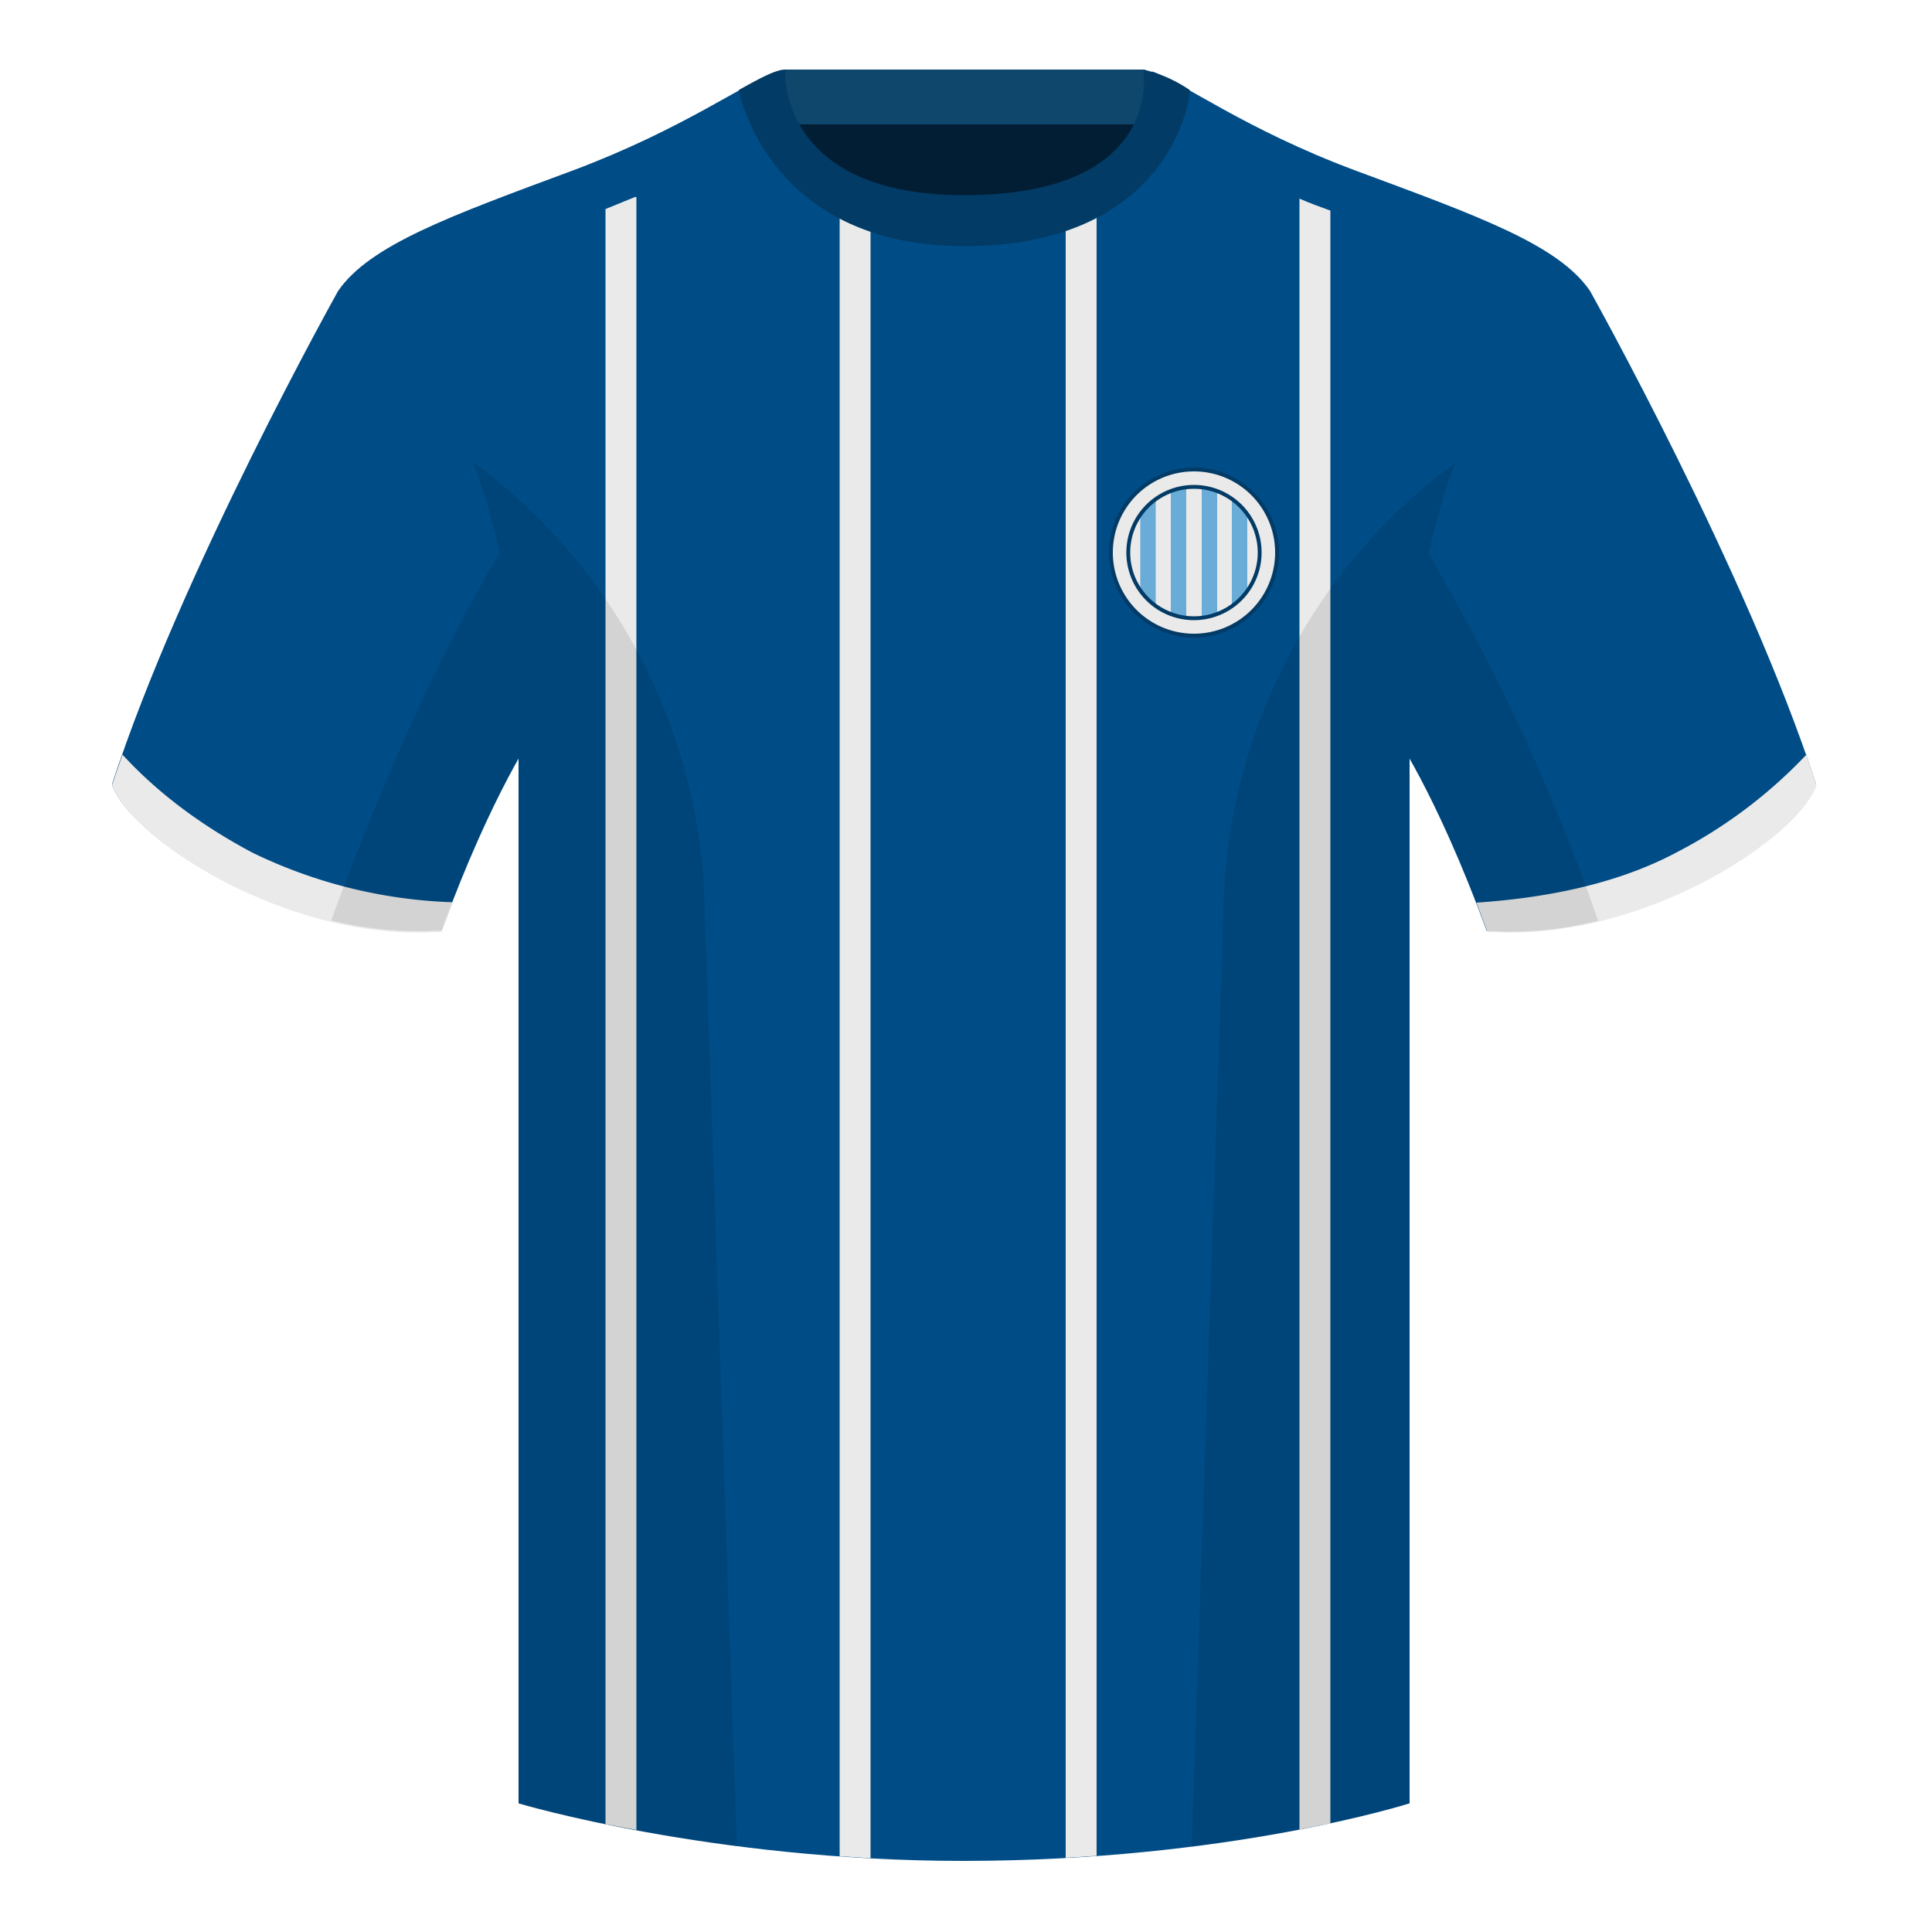
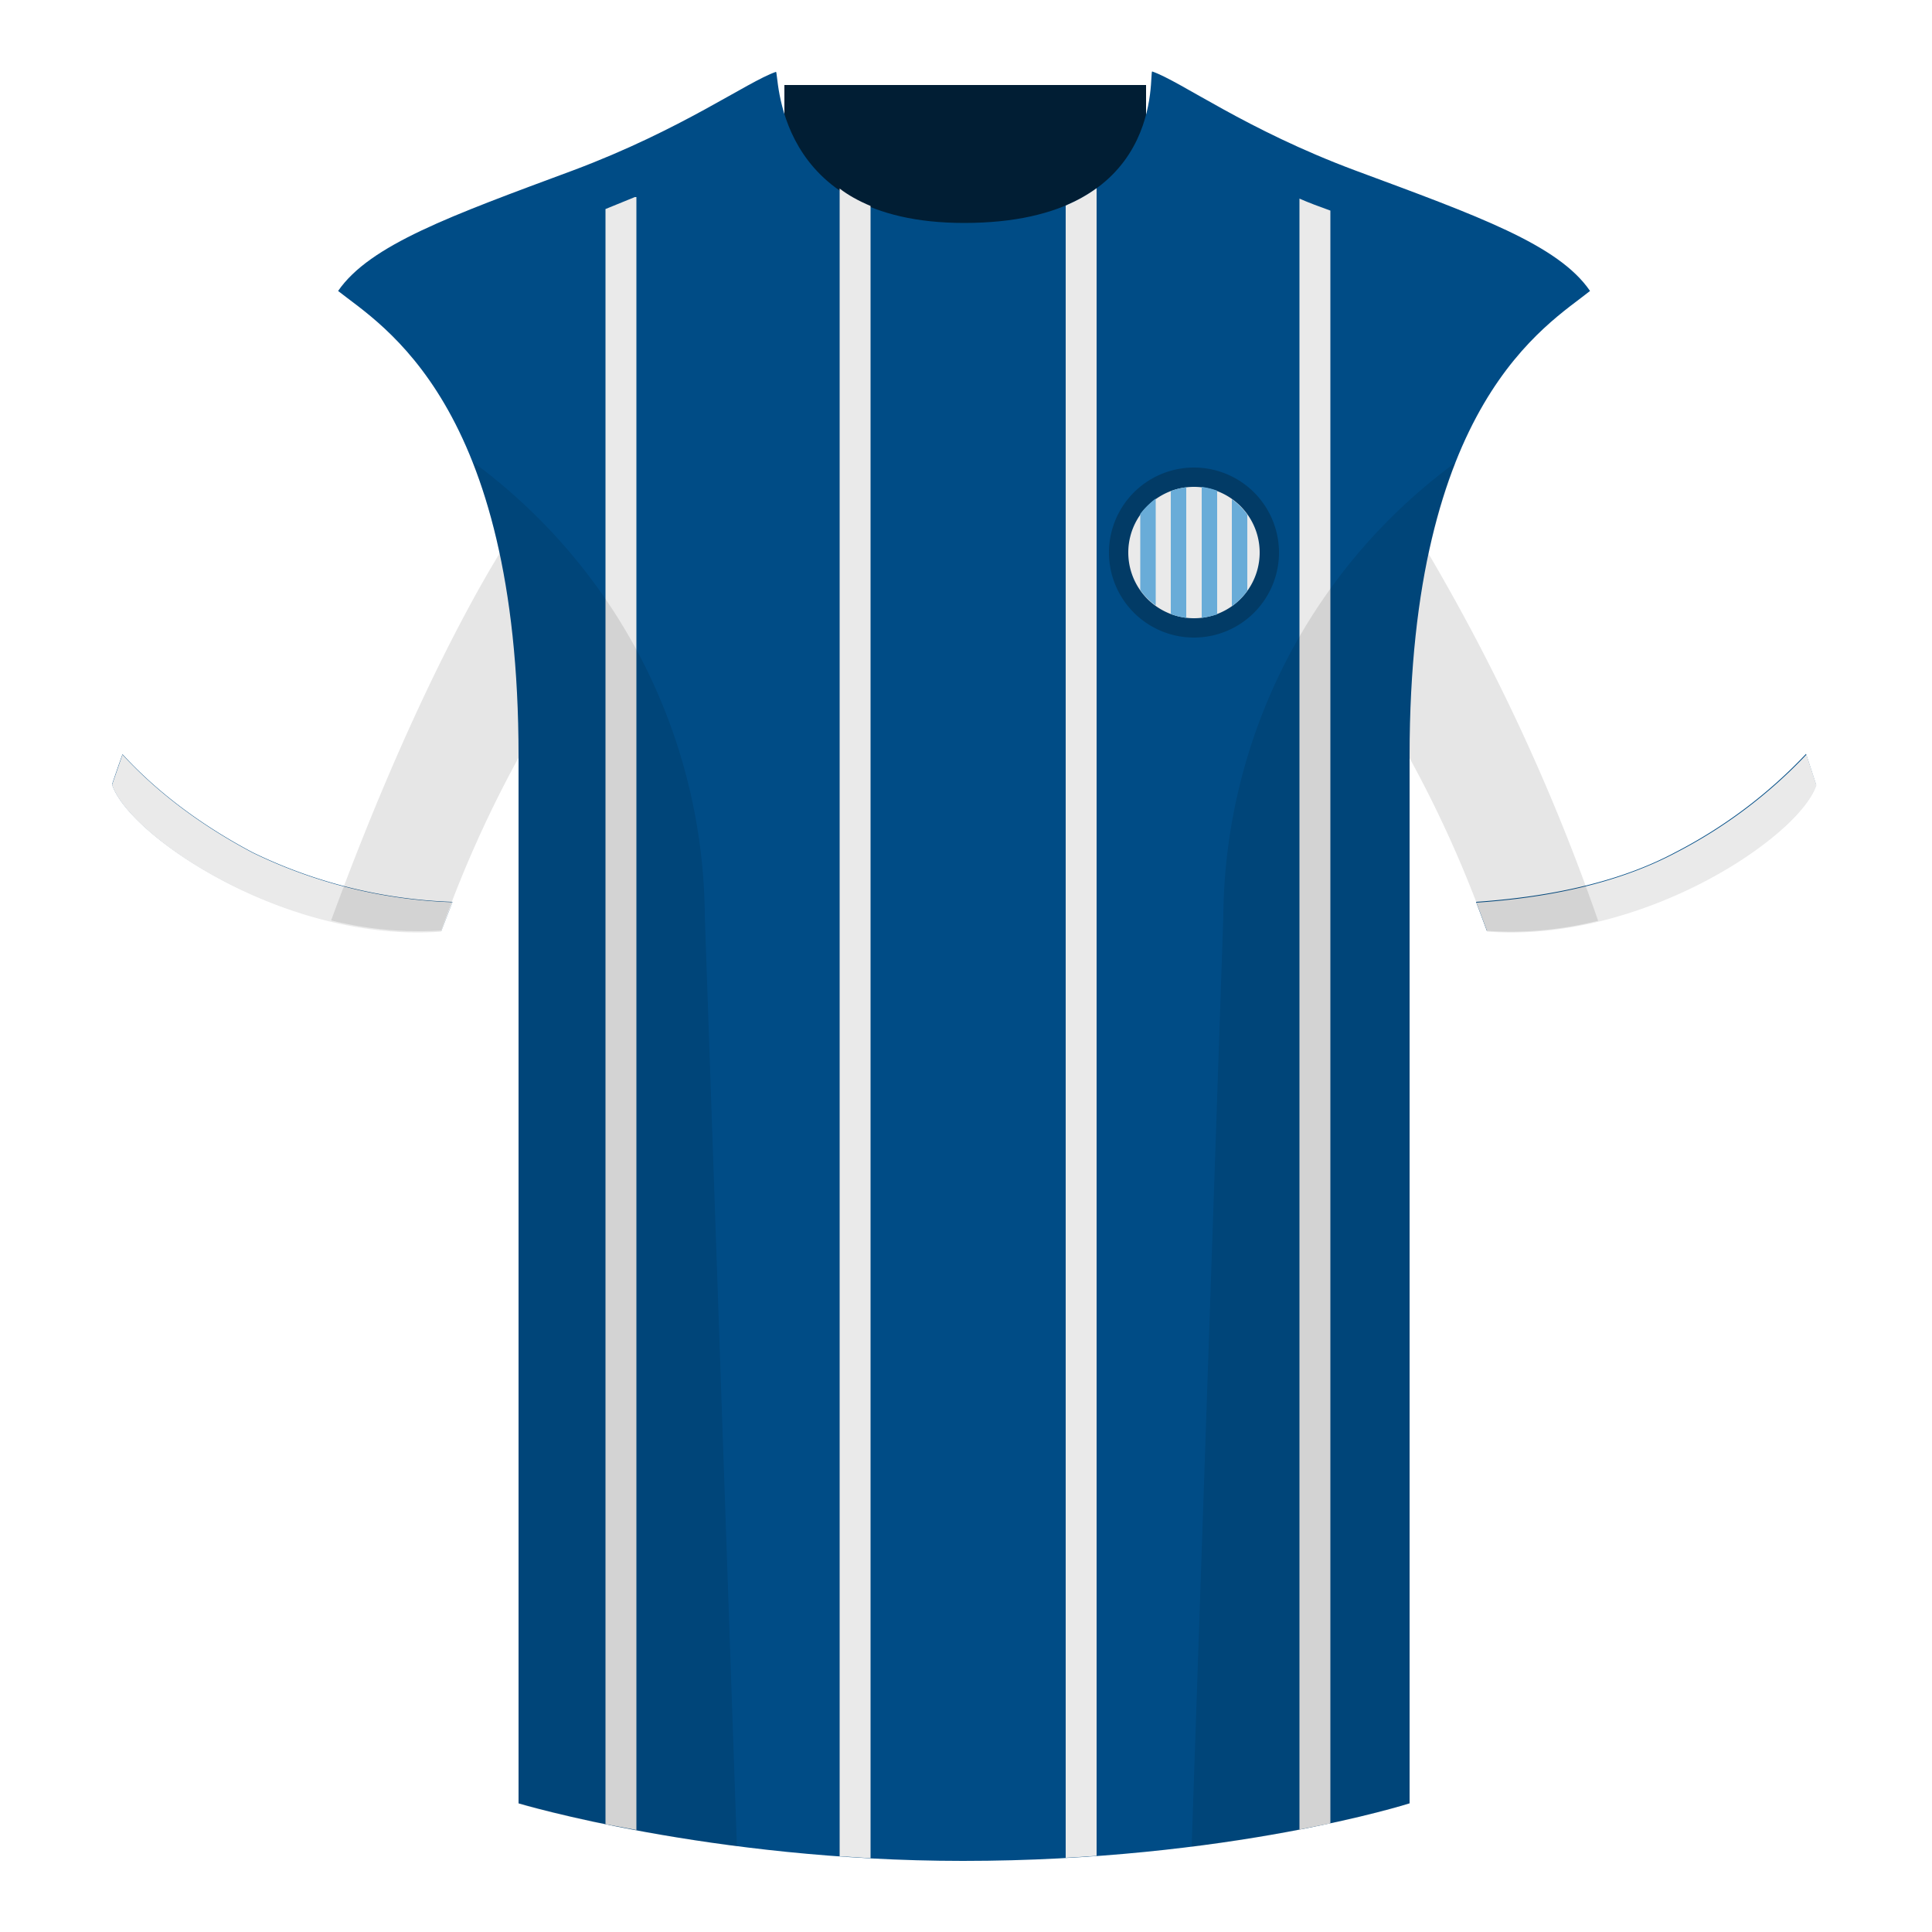
<svg xmlns="http://www.w3.org/2000/svg" width="500" height="500" viewBox="0 0 500 500" fill="none">
  <path fill-rule="evenodd" clip-rule="evenodd" d="M203 109.2h93.6V22H203v87.3Z" fill="#011E34" />
-   <path fill-rule="evenodd" clip-rule="evenodd" d="M202.9 32.2h93.4V18H203v14.2Z" fill="#0F466B" />
-   <path fill-rule="evenodd" clip-rule="evenodd" d="M87.5 75.3S46.8 148 29 203c4.4 13.4 45.2 40.9 85.2 38 13.4-36.5 24.5-52 24.5-52s3-95.2-51.2-113.7M411.5 75.3S452.2 148 470 203c-4.4 13.4-45.2 40.9-85.2 38-13.4-36.5-24.5-52-24.5-52s-3-95.2 51.2-113.7" fill="#004C86" />
  <path fill-rule="evenodd" clip-rule="evenodd" d="M249.5 57.7c-50 0-47.8-39.5-48.7-39.1-7.5 2.6-24.2 14.9-52.5 25.5-31.8 11.8-52.6 19.3-60.8 31.2 11.2 8.9 46.7 29 46.7 120.3v271.1s49.7 14.9 115 14.9c68.9 0 115.6-14.9 115.6-14.9V195.6c0-91.4 35.6-111.4 46.7-120.3-8.2-12-29-19.4-60.8-31.2-28.4-10.6-45-23-52.5-25.6-1-.3 4.2 39.2-48.7 39.2Z" fill="#004C86" />
  <path fill-rule="evenodd" clip-rule="evenodd" d="m283.8 480.3-8 .5V53.2c3-1.3 5.7-2.8 8-4.5v431.6ZM164.3 51l-7.6 3.1v418l8 1.5V51h-.4Zm180 3.5c-2.8-1-5.5-2-8-3.1v422.1l8-1.6V54.5Zm-127 425.9 8 .5V53.3c-3.1-1.3-5.8-2.8-8-4.5v431.6Z" fill="#EAEAEA" />
  <path fill-rule="evenodd" clip-rule="evenodd" d="m467.4 195.1 2.6 8c-4.4 13.3-45.2 40.8-85.2 37.8l-2.8-7.5c20.7-1.4 38-5.6 51.5-12.8a125.5 125.5 0 0 0 33.9-25.5ZM31.7 195.2c9 9.8 20.3 18.3 33.7 25.4a127.9 127.9 0 0 0 51.7 12.8l-2.9 7.5c-40 3-80.8-24.5-85.2-37.9a338 338 0 0 1 2.7-7.8Z" fill="#004C86" />
-   <path fill-rule="evenodd" clip-rule="evenodd" d="M307.9 23.3a35.3 35.3 0 0 0-12-5.3s5.8 32.5-46.4 32.5C201 50.5 203.2 18 203.2 18c-2.3 0-6.3 2.1-12 5.3 0 0 7.3 40.4 58.4 40.4 51.5 0 58.3-35.9 58.3-40.4Z" fill="#023B66" />
  <path fill-rule="evenodd" clip-rule="evenodd" d="m467.5 195.3 2.6 7.9c-4.4 13.4-45.2 40.9-85.2 37.9l-2.8-7.5c20.8-1.4 38-5.7 51.6-12.9a125.5 125.5 0 0 0 33.8-25.4ZM31.7 195.3c9 9.8 20.3 18.3 33.7 25.4a127.9 127.9 0 0 0 51.7 12.8 423 423 0 0 0-2.9 7.6c-40 3-80.8-24.6-85.2-38l2.7-7.8Z" fill="#EAEAEA" />
  <path fill-rule="evenodd" clip-rule="evenodd" d="M413.6 238.3c-9.3 2.3-19 3.3-28.8 2.6a303.9 303.9 0 0 0-20-44.7v270.5s-21.1 6.8-55.9 11.2l-.5-.1 8.2-240.7a147 147 0 0 1 60.1-117.4c-2.6 6.7-5 14.6-7 23.6a529.7 529.7 0 0 1 43.9 95ZM190.7 477.8c-34.2-4.4-56.5-11-56.5-11V196.1a304 304 0 0 0-20 44.7 93.6 93.6 0 0 1-28.5-2.6c19.4-52.9 36.3-83 43.6-95-1.9-9-4.3-16.9-7-23.7a147 147 0 0 1 60.1 117.5l8.3 240.7Z" fill="#000" fill-opacity=".1" />
  <path fill-rule="evenodd" clip-rule="evenodd" d="M309 165a22 22 0 1 0 0-44 22 22 0 0 0 0 44Z" fill="#023B66" />
-   <path fill-rule="evenodd" clip-rule="evenodd" d="M309 164a21 21 0 1 0 0-42 21 21 0 0 0 0 42Z" fill="#EAEAEA" />
  <path fill-rule="evenodd" clip-rule="evenodd" d="M309 160a17 17 0 1 0 0-34 17 17 0 0 0 0 34Z" fill="#EAEAEA" />
  <path d="M295.1 152.9V133c1.1-1.5 2.5-2.8 4-4v27.7a17.1 17.1 0 0 1-4-4ZM307 159.9c-1.4-.2-2.7-.5-4-1v-31.8c1.3-.5 2.6-.8 4-1V160ZM315 159c-1.3.4-2.6.7-4 .9V126c1.4.2 2.7.5 4 1v31.8ZM322.8 152.9a17 17 0 0 1-4 4v-27.7a17 17 0 0 1 4 4v19.7Z" fill="#69ACD8" />
-   <path fill-rule="evenodd" clip-rule="evenodd" d="M291.5 143a17.5 17.5 0 1 1 35 0 17.5 17.5 0 0 1-35 0Zm17.5-16.5a16.5 16.5 0 1 0 0 33 16.5 16.5 0 0 0 0-33Z" fill="#023B66" />
</svg>